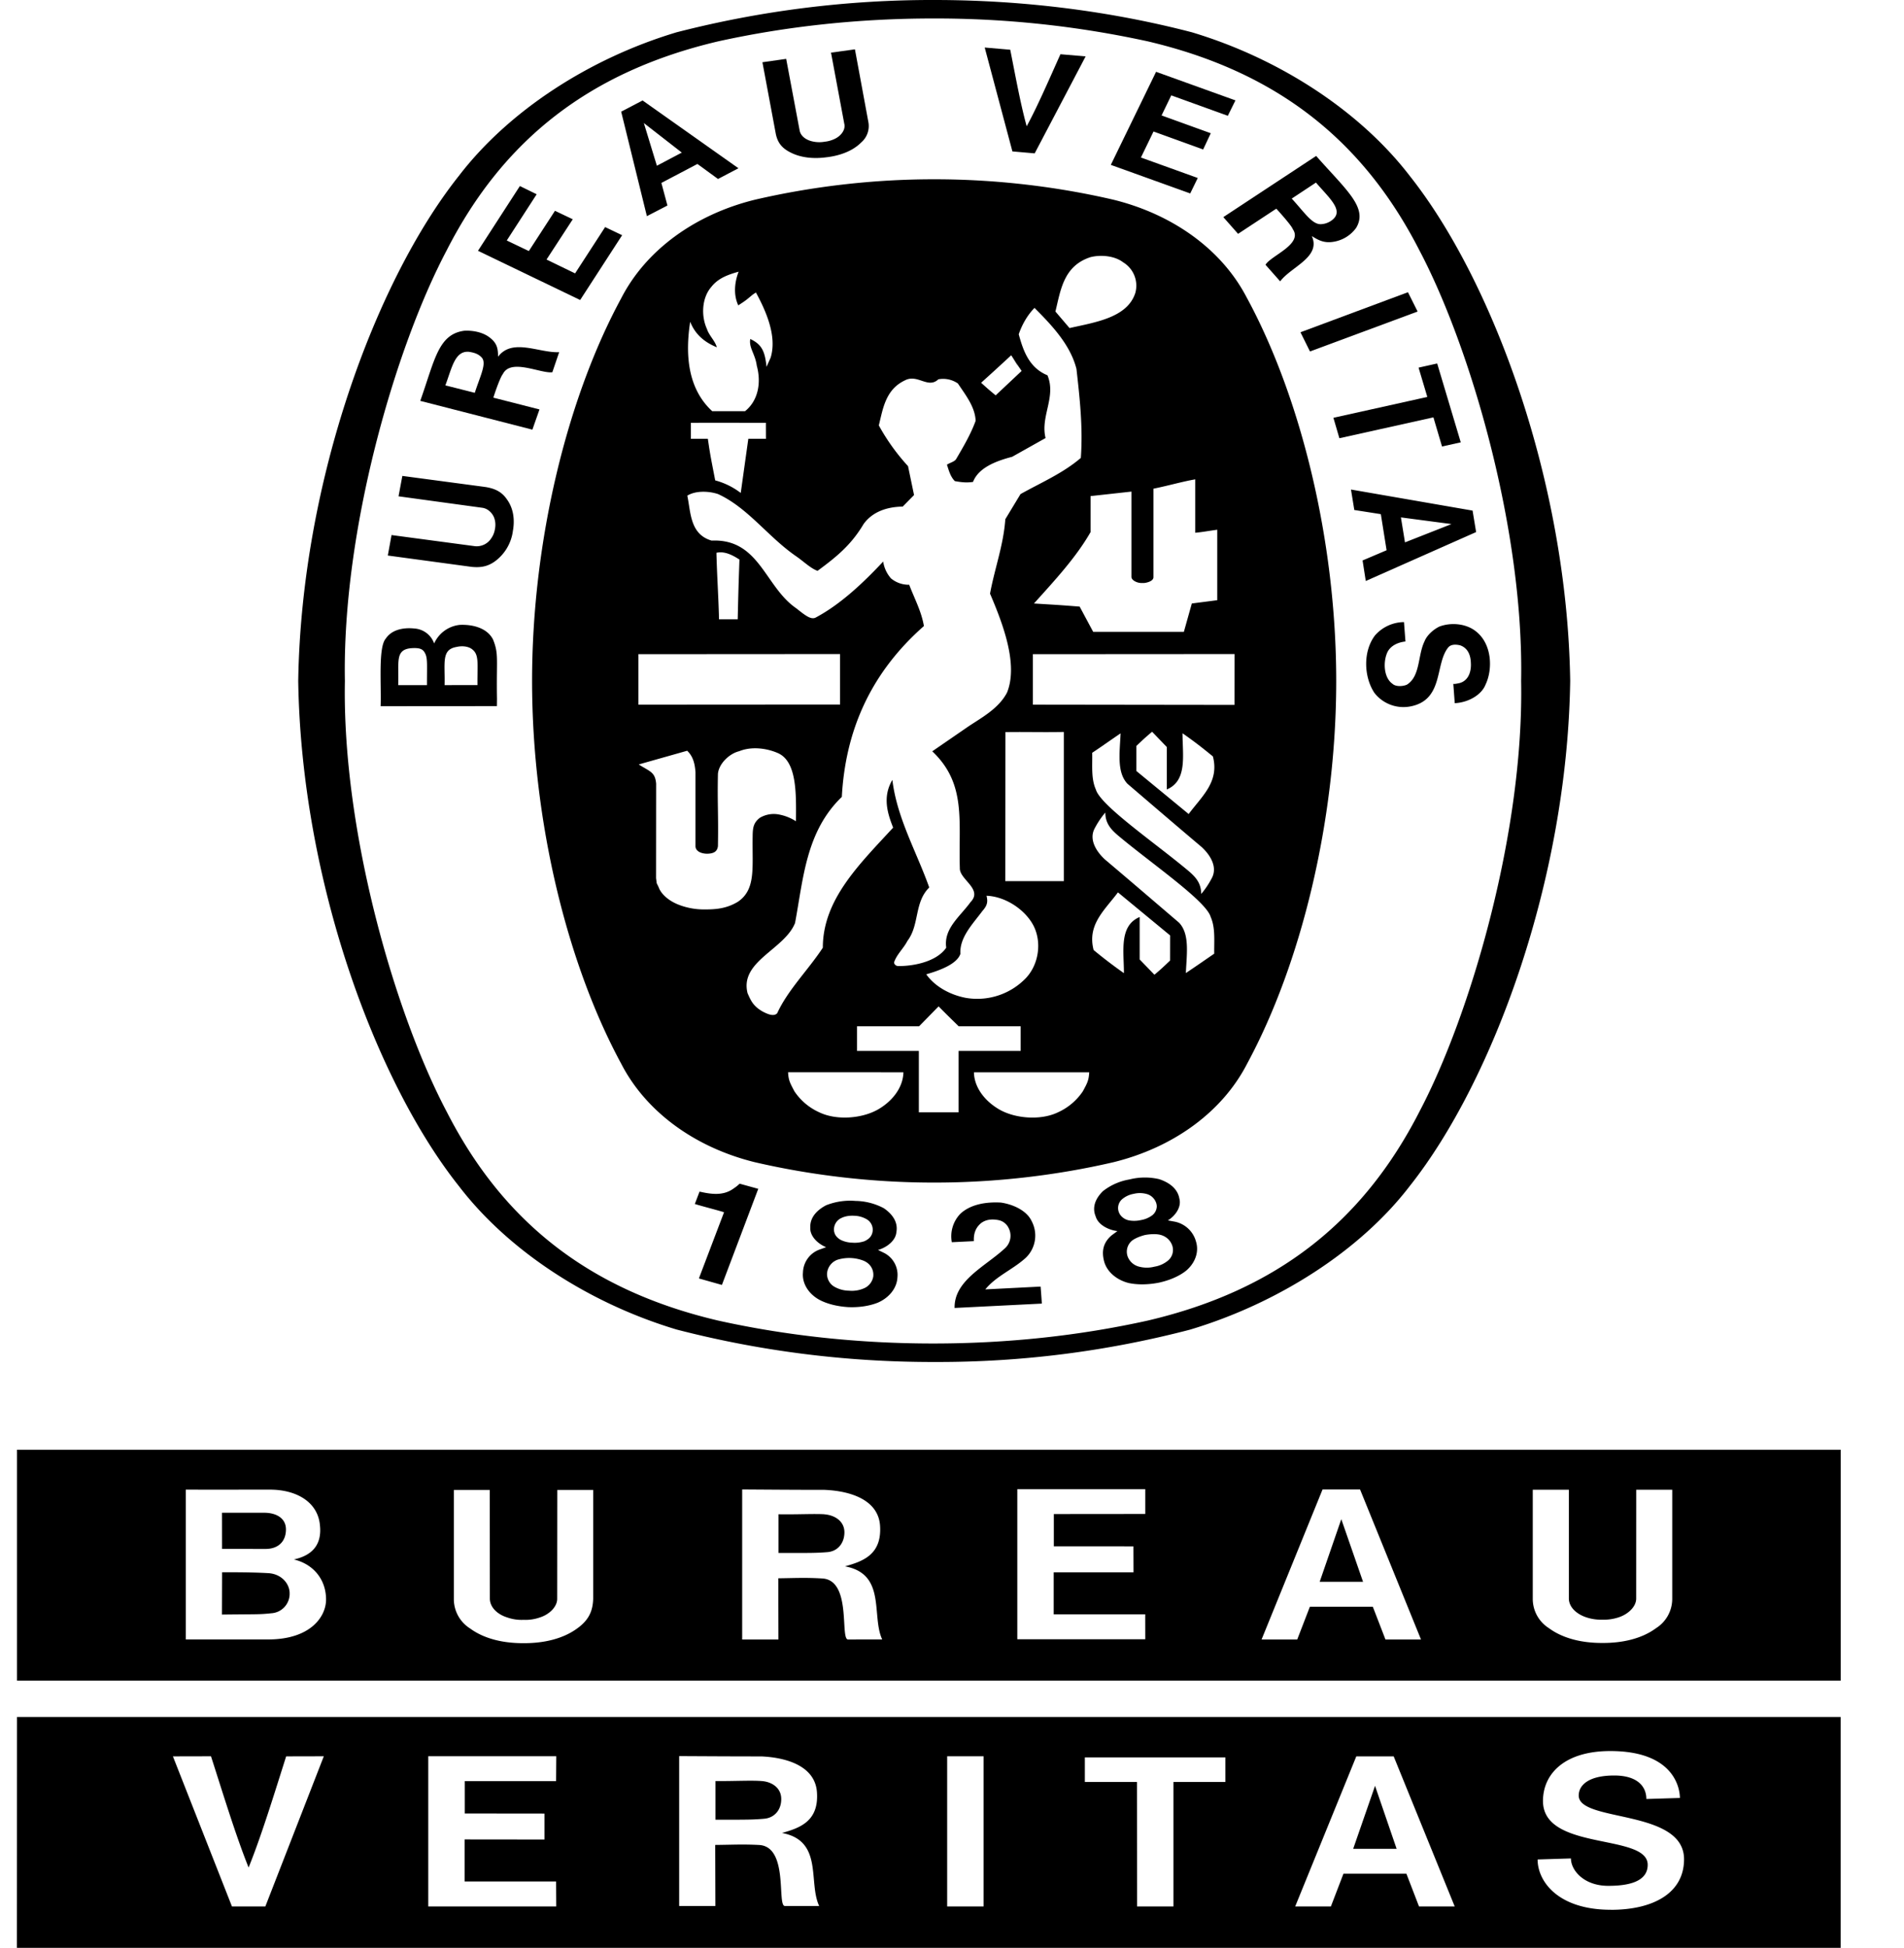
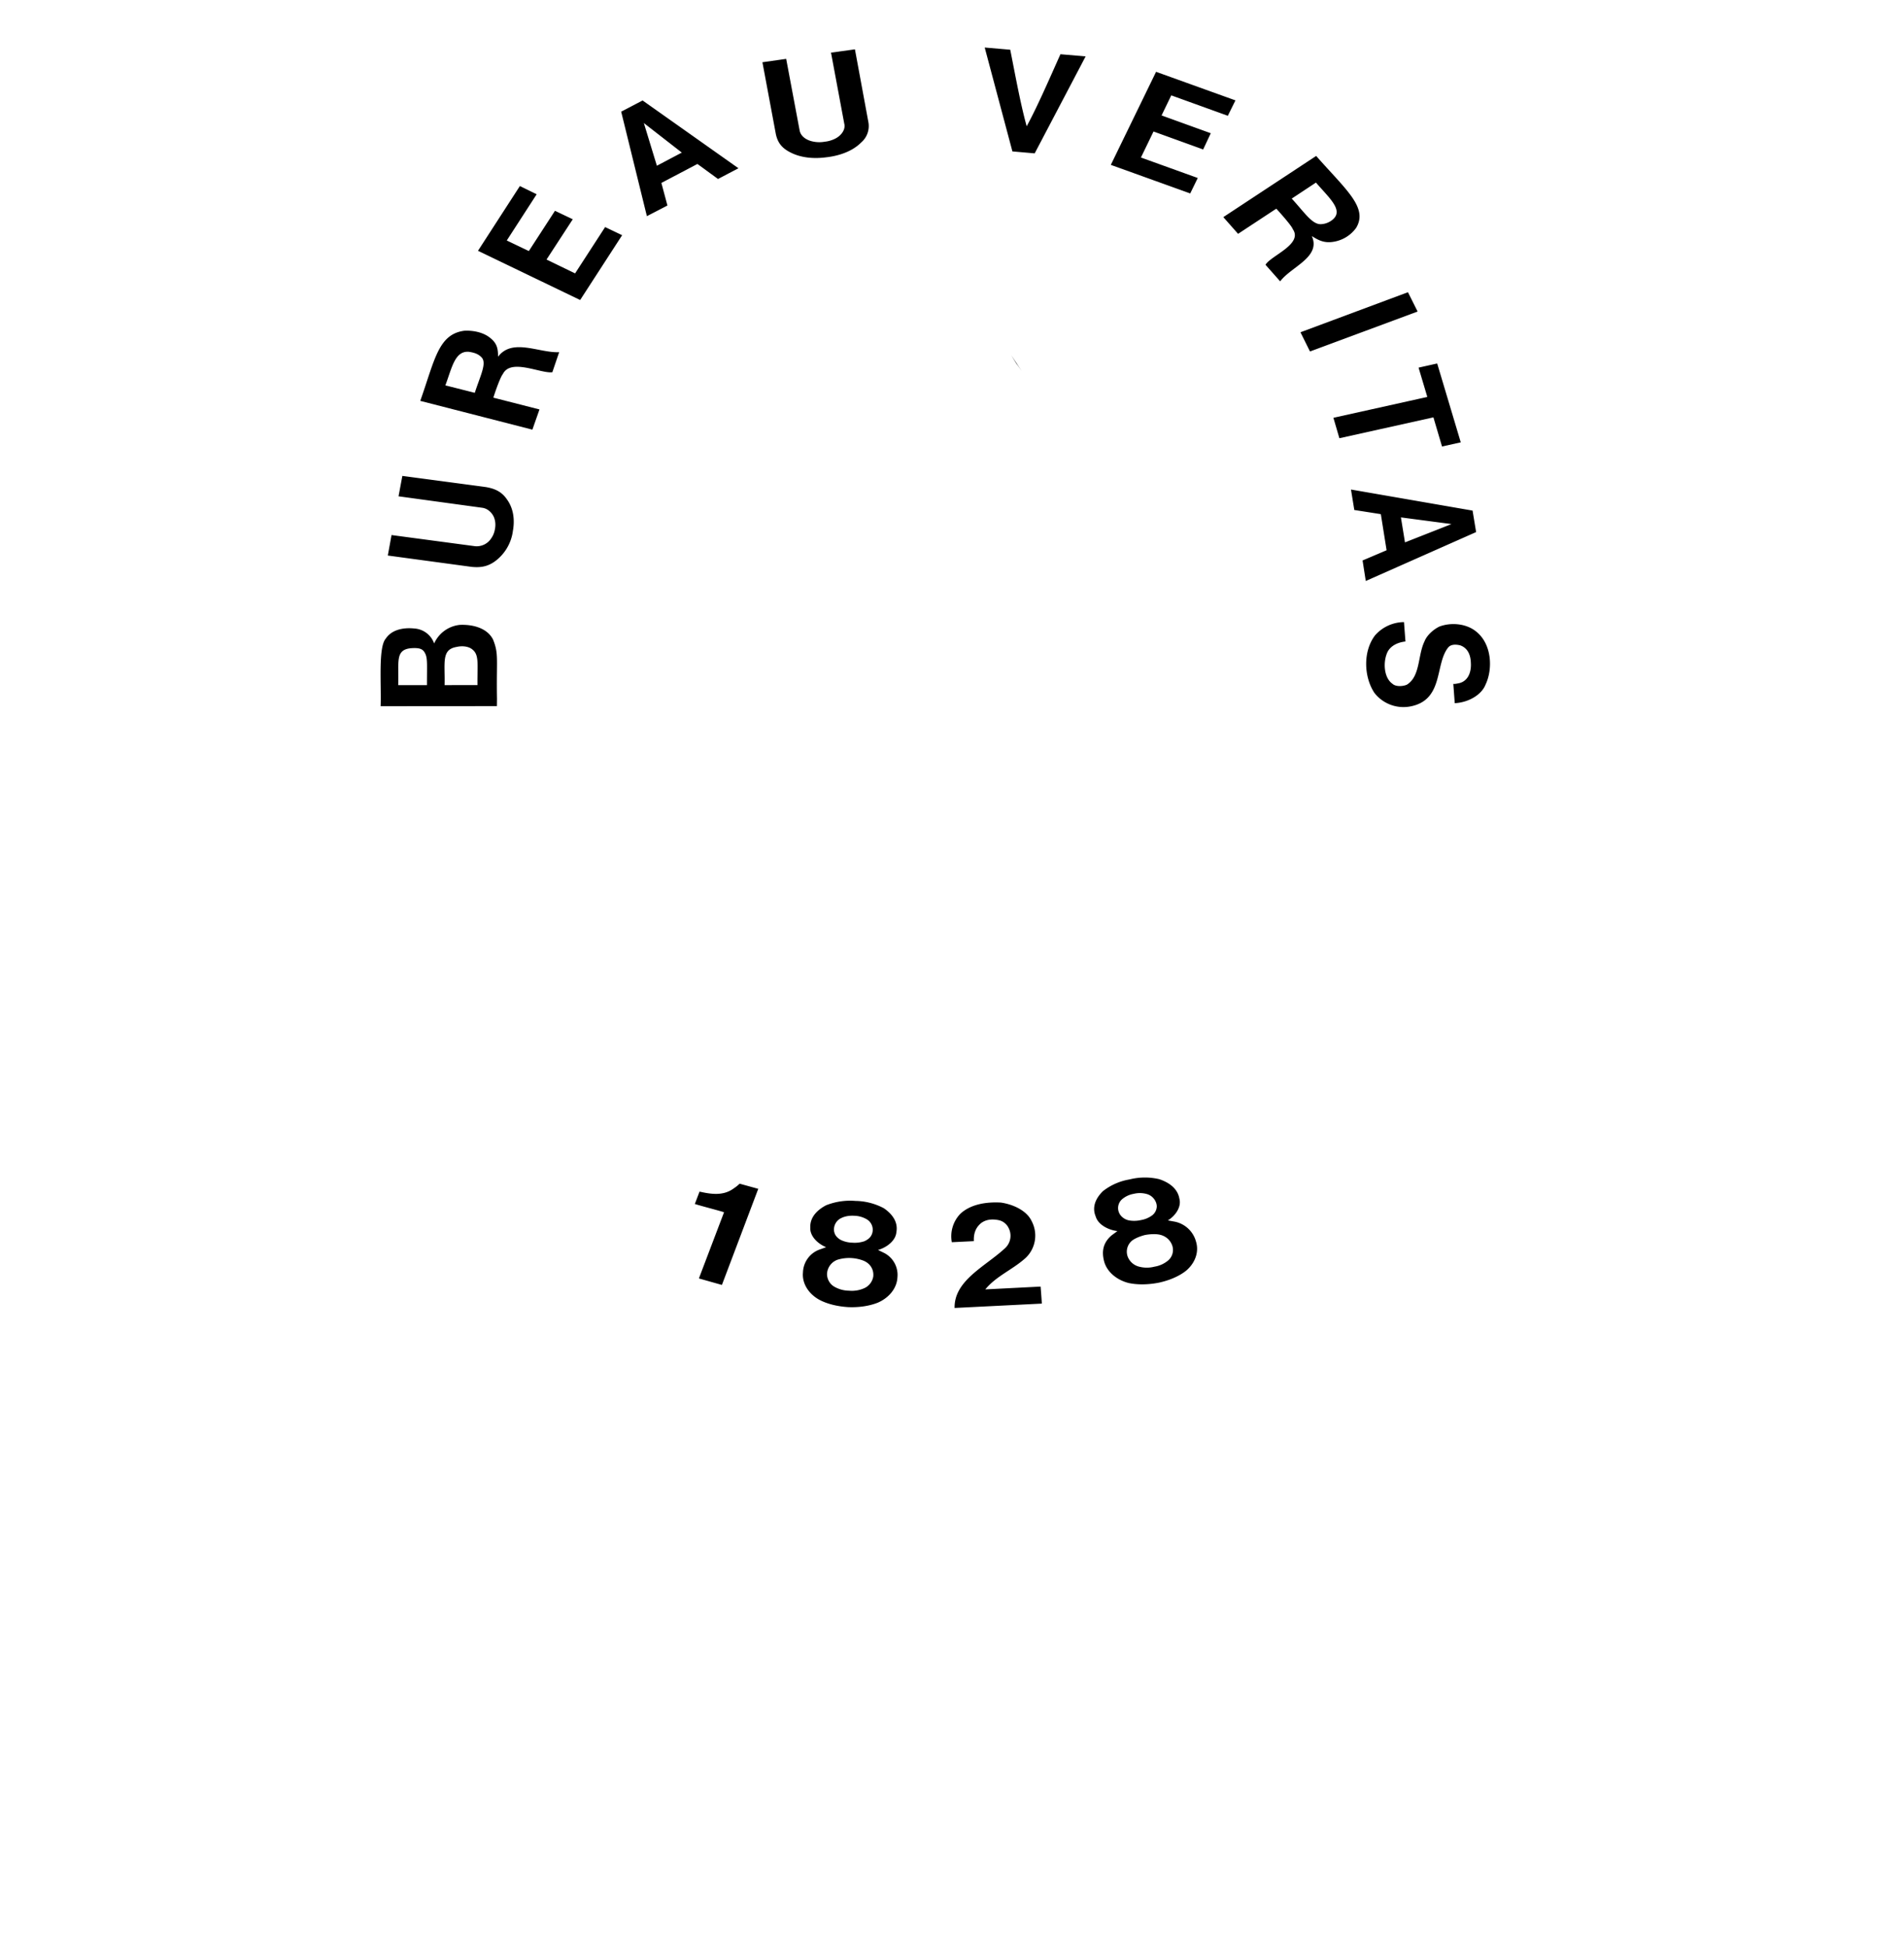
<svg xmlns="http://www.w3.org/2000/svg" width="44" height="45" fill="none">
  <g fill="#000" clip-path="url(#a)">
-     <path d="M15.636.746c.068-.02-.07.018 0 0" />
    <path d="M15.636.746c.015-.005-.014.003 0 0" />
-     <path d="M35.152 15.732c.066-3.48-1.165-7.702-2.351-9.949-1.315-2.57-3.322-4.131-6.27-4.826a23 23 0 0 0-4.967-.53c-1.711 0-3.388.18-4.974.53-2.947.695-4.956 2.256-6.267 4.826-1.189 2.247-2.418 6.47-2.353 9.95-.065 3.479 1.164 7.702 2.353 9.95 1.311 2.569 3.32 4.13 6.267 4.824 1.586.352 3.263.531 4.974.531 1.713 0 3.38-.179 4.966-.531 2.95-.693 4.956-2.255 6.271-4.824 1.186-2.248 2.417-6.471 2.351-9.95M21.59 31.465h-.045c-2.056 0-4.037-.265-5.91-.75-2.013-.604-3.879-1.809-5.033-3.317-1.907-2.4-3.636-7.039-3.71-11.658v-.014c.074-4.62 1.803-9.26 3.71-11.66 1.154-1.507 3.02-2.717 5.034-3.32A23.7 23.7 0 0 1 21.59 0c2.055 0 4.079.258 5.954.746 2.012.603 3.88 1.813 5.036 3.32 1.904 2.4 3.634 7.04 3.706 11.66v.014c-.072 4.619-1.802 9.258-3.706 11.658-1.155 1.508-3.067 2.718-5.08 3.32a23 23 0 0 1-5.869.747" />
    <path d="M23.61 8.57c-.197-.285-.036-.03-.24-.362zm-1.55 21.647c-.013-.637.71-.958 1.165-1.38a.39.39 0 0 0 .082-.47.33.33 0 0 0-.235-.18q-.24-.047-.395.066c-.141.113-.179.261-.172.42l-.509.025a.75.75 0 0 1 .198-.658c.236-.218.59-.277.936-.258.276.04.597.182.711.43a.71.71 0 0 1-.134.844c-.299.274-.688.424-.937.732l1.278-.065c.01.134.021.268.028.393m-6.552-2.651-.009.02-.832 2.2-.532-.15.572-1.505.008-.025c-.213-.065-.468-.127-.674-.19l.109-.286c.268.061.544.101.78-.067.085-.058.1-.073.147-.116m9.906 1.77a.65.65 0 0 1-.32.147.7.7 0 0 1-.362-.002.38.38 0 0 1-.257-.231.33.33 0 0 1 .147-.4c.067-.039.16-.076.26-.1.103-.018.207-.023.282-.014.184.019.313.14.35.292a.32.32 0 0 1-.1.308m-1.117-1.06a.27.27 0 0 1 .05-.352.56.56 0 0 1 .264-.123.6.6 0 0 1 .303.003c.15.04.236.182.233.292a.27.27 0 0 1-.11.204.6.6 0 0 1-.253.106.7.7 0 0 1-.278.008.33.33 0 0 1-.21-.138m1.758.628a.64.64 0 0 0-.488-.46l-.162-.03c.167-.102.32-.307.265-.505-.04-.226-.229-.37-.468-.448a1.45 1.45 0 0 0-.685.007 1.36 1.36 0 0 0-.613.27c-.167.164-.258.367-.168.583.057.198.302.317.503.34l-.126.092c-.213.176-.239.383-.183.602.062.244.29.435.566.505.207.045.457.041.703-.008.244-.053.468-.149.626-.275.207-.174.305-.431.23-.673m-7.662 1.074a.7.7 0 0 1-.357.06.7.7 0 0 1-.344-.095.34.34 0 0 1-.164-.29.364.364 0 0 1 .28-.341.92.92 0 0 1 .556.03c.167.065.25.212.232.37a.36.36 0 0 1-.203.266m-.699-1.297a.29.29 0 0 1 .17-.324c.08-.04.19-.057.294-.05a.6.6 0 0 1 .287.081.28.28 0 0 1 .122.339c-.03.082-.097.132-.175.168a.7.7 0 0 1-.278.034.65.65 0 0 1-.269-.064c-.072-.041-.133-.1-.15-.184m1.46 1.049a.57.57 0 0 0-.305-.563l-.144-.07c.192-.053.41-.21.425-.414.042-.227-.091-.414-.29-.55a1.44 1.44 0 0 0-.657-.169 1.5 1.5 0 0 0-.676.1c-.219.114-.376.286-.367.515-.012.203.182.381.367.454l-.154.055a.58.58 0 0 0-.382.528c-.025.25.126.488.366.625.18.1.422.16.674.176.249.012.497-.025.693-.104.257-.112.438-.333.45-.583M32.76 7.197l-2.487.923-.22-.444 2.484-.925m-9.141-3.253-.64-2.4.59.051c.118.594.24 1.267.38 1.768.254-.467.529-1.105.78-1.664l.582.05-1.177 2.24M12.825 4.87l-.604.93-.51-.244.691-1.068-.388-.19-.968 1.496 2.361 1.137.97-1.497-.393-.188-.694 1.07-.66-.32.606-.93m-2.202 10.761-.755.001h-.005c.013-.517-.08-.822.277-.882.125-.03.279-.018.371.063.154.127.107.34.112.818m-1.167.001h-.665c.02-.532-.08-.819.299-.853.224-.015.284.027.336.146.043.118.03.245.03.707m1.526-1.055c-.128-.252-.442-.35-.765-.337a.73.73 0 0 0-.595.43.52.52 0 0 0-.456-.346c-.27-.029-.532.035-.661.232-.179.197-.101 1.064-.12 1.563l2.687-.002.002-.168c-.016-.92.046-1.032-.092-1.372m21.389-6.28.43-.096.545 1.822-.433.096-.199-.673-2.173.482-.138-.472 2.17-.482M19.129 3.63c.3-.04.583-.147.774-.34a.5.5 0 0 0 .162-.483l-.308-1.667-.553.076.311 1.666c.018.126-.083.255-.212.32a.7.7 0 0 1-.246.072.7.7 0 0 1-.258-.002c-.146-.026-.286-.11-.318-.247l-.313-1.665-.549.078.311 1.664c.038.17.117.309.332.417.248.13.557.156.86.111m13.346 8.9-.094-.577 1.168.154h.003-.002zm1.562-.734-2.81-.487.077.473.613.096.133.834-.555.236.074.474 2.55-1.13m-.488 3.508.05-.008.062-.013.044-.016c.18-.083.221-.287.21-.453-.005-.168-.065-.339-.248-.402-.096-.022-.215-.029-.28.056-.306.39-.094 1.214-.88 1.358a.85.85 0 0 1-.822-.317c-.245-.372-.263-.96.015-1.325a.9.9 0 0 1 .67-.308l.034.448c-.17.018-.335.093-.412.237-.113.233-.088.604.113.741.074.07.24.061.331.02.314-.193.25-.675.407-.998.052-.138.201-.276.348-.346.277-.103.632-.066.855.123.36.294.376.868.21 1.216-.093.242-.4.417-.713.432l-.033-.445M11.85 12.28c.05-.261.02-.528-.133-.74-.124-.185-.286-.252-.486-.287l-1.933-.258-.088.471 1.936.265c.145.02.256.147.286.27q.029.109.005.225a.5.5 0 0 1-.086.212.4.4 0 0 1-.37.181l-1.933-.258-.086.473 1.936.262c.199.02.376-.001.56-.143a1.04 1.04 0 0 0 .392-.668m3.33-8.456-.3-.983-.002-.004.002.002-.001-.004.003.005.874.68zm-.33-1.508-.495.259.594 2.414.475-.246-.14-.522.833-.438.476.347.472-.248m10.915-.809-1.137-.411.224-.464 1.307.472.176-.356-1.834-.66-1.046 2.15 1.835.66.174-.357-1.313-.473.291-.601 1.147.415M10.972 9.075l-.68-.172c.15-.397.216-.799.54-.776.133.02.222.05.298.131.126.134-.036.433-.158.817m.538-.834c-.002-.16-.011-.292-.165-.42-.148-.132-.384-.192-.616-.18-.602.08-.682.675-1.017 1.62l2.591.665.164-.467-1.026-.262-.04-.01c.068-.216.17-.487.22-.546.184-.369.87-.008 1.143-.041l.158-.464c-.462.022-1.082-.334-1.412.105m19.312-3.19a.45.45 0 0 1-.297.128c-.204.009-.386-.28-.674-.591l.56-.37c.288.337.625.62.41.833m-.406-1.448L28.27 5.016l.341.386.848-.558.037-.022c.158.174.357.404.38.473.24.347-.508.611-.631.822l.339.383c.25-.338.95-.558.731-1.046.151.095.282.166.494.133a.8.8 0 0 0 .532-.325c.277-.467-.233-.873-.925-1.659" />
-     <path d="m28.528 16.285-4.659-.006v-1.166l4.66-.003zm-.468 5.747c-.216.148-.395.274-.656.448.02-.446.093-.9-.157-1.164-.611-.522-1.165-.998-1.716-1.463-.204-.19-.369-.463-.234-.715a2 2 0 0 1 .246-.367c0 .245.125.385.285.523.75.633 2.046 1.517 2.15 1.89.112.253.077.554.082.848m-1.02.158c-.144.137-.194.187-.362.329l-.341-.353v-.981c-.48.202-.364.788-.364 1.297a11 11 0 0 1-.7-.534c-.153-.586.253-.919.562-1.332l1.206.995zm.287-5.25c.286.201.43.313.702.535.154.587-.255.92-.56 1.331l-1.208-.994v-.58c.144-.135.195-.185.363-.327l.34.353v.98c.48-.202.363-.79.363-1.298m-2.087.451c.22-.146.396-.273.656-.449-.02.447-.091.9.159 1.165.612.524 1.165.998 1.716 1.463.205.19.367.463.234.715a2 2 0 0 1-.246.368c0-.245-.123-.386-.285-.525-.75-.633-2.045-1.515-2.15-1.89-.113-.251-.077-.555-.084-.847m-.216 7.82a1.37 1.37 0 0 1-.575.486c-.408.198-1.024.144-1.392-.087-.335-.207-.545-.518-.55-.837l2.664-.001c-.01.19-.047.254-.147.439m-2.872.486h-.918v-1.418h-1.429v-.57h1.435l.45-.459c.219.22.237.237.464.459h1.433v.57h-1.435zm-1.826-.087c-.37.23-.983.285-1.393.087a1.36 1.36 0 0 1-.575-.486c-.097-.185-.137-.249-.146-.44.975 0 1.633 0 2.665.002-.006.319-.215.63-.551.837m2.906-5.254.003-3.443c.571-.007.755.006 1.349-.003v3.446zm-.434.338c.456.017.917.344 1.095.71.181.375.11.864-.17 1.176a1.56 1.56 0 0 1-1.404.473c-.357-.068-.71-.256-.914-.544.291-.084.707-.229.789-.473-.022-.38.282-.685.508-.989.115-.13.13-.21.096-.353m-5.17 2.677c-.222-.126-.274-.25-.352-.425-.188-.74.85-1.006 1.097-1.622.193-1.029.25-2.112 1.081-2.914.082-1.512.65-2.849 1.897-3.947-.058-.342-.22-.637-.34-.954a.64.64 0 0 1-.42-.146.75.75 0 0 1-.181-.39c-.435.464-.972.983-1.564 1.296-.109.053-.246-.058-.445-.216-.726-.495-.849-1.613-1.956-1.564-.503-.145-.48-.656-.562-1.038.186-.117.49-.111.713-.036.692.319 1.153.99 1.805 1.438.174.12.332.278.492.335.43-.318.772-.59 1.063-1.08.2-.28.535-.4.904-.404l.263-.267-.139-.668a4.8 4.8 0 0 1-.675-.941c.095-.383.153-.828.602-1.04.294-.156.533.202.774-.025a.6.6 0 0 1 .451.096c.183.274.398.545.41.863-.112.309-.281.594-.45.883-.04.063-.143.084-.213.13.043.13.079.276.183.38.134.023.261.043.42.018.13-.337.552-.488.904-.58l.772-.433c-.124-.505.252-.948.044-1.45-.443-.18-.569-.609-.664-.947.071-.208.19-.432.365-.61l.026.027c.423.422.81.857.943 1.382.076.67.152 1.357.101 2.057-.418.358-.92.57-1.394.836l-.351.58c-.042.6-.247 1.14-.353 1.72.3.701.655 1.635.393 2.284-.201.387-.623.597-.936.813l-.792.545c.795.753.603 1.607.637 2.7-.009.263.54.483.248.783-.245.338-.626.611-.562 1.054-.244.352-.824.427-1.1.424-.058.003-.105-.036-.105-.086.058-.181.221-.323.308-.495.283-.372.153-.887.504-1.234-.288-.812-.725-1.564-.845-2.43l-.007-.055c-.237.398-.106.788.018 1.102-.78.847-1.625 1.66-1.625 2.774-.334.51-.807.974-1.054 1.513-.082.09-.238.012-.333-.036m-.576-2.538c-.272.164-.523.178-.79.177a1.6 1.6 0 0 1-.33-.035c-.2-.043-.485-.137-.655-.37l-.034-.055-.03-.07-.037-.075-.015-.118.002-2.18c-.023-.274-.142-.28-.402-.446l.093-.027 1.026-.29c.145.138.178.314.192.495v1.704c-.003.111.11.174.257.18.175 0 .247-.057.262-.176.013-.764-.015-.978 0-1.672.022-.233.264-.466.491-.52.285-.116.629-.07.882.038.458.186.435.956.43 1.58a1.1 1.1 0 0 0-.387-.155.63.63 0 0 0-.449.076c-.148.116-.163.23-.165.433-.012.723.08 1.22-.341 1.506m-.496-8.062c.194-.045.383.06.532.156-.023.677-.023.669-.04 1.38h-.433l-.002-.114c-.017-.538-.043-.89-.057-1.422m-1.803 2.342 4.66-.003v1.166l-4.66.003zm2.947-4.975h-.407l-.175 1.25a1.7 1.7 0 0 0-.59-.29c-.103-.532-.113-.57-.17-.96h-.392v-.37c.677-.002 1.053 0 1.733 0zm-1.75-2.7v-.004c.106.269.303.461.615.589-.036-.144-.181-.273-.228-.423-.136-.294-.122-.714.1-.97.157-.202.384-.284.632-.353-.094.243-.123.532-.008.778.163-.107.172-.113.298-.219.047-.04.069-.052.11-.078.231.424.492 1.009.34 1.504l-.095.213c-.037-.35-.103-.517-.376-.643-.036.203.116.349.15.614.112.41.025.817-.27 1.053h-.76c-.58-.534-.62-1.337-.509-2.061m7.42.77.24.362-.6.564c-.162-.134-.175-.146-.336-.291.309-.279.339-.307.695-.635M25.2 5.941c.235-.06.556-.034.755.119a.63.63 0 0 1 .28.712c-.186.567-.922.673-1.519.807l-.326-.382c.12-.49.186-1.054.81-1.256m1.231 7.528c.038 0 .22-.032.224-.13V11.29c.327-.065.657-.162.966-.216v1.234c.187-.018.28-.039.509-.07v1.628l-.588.076-.184.656h-2.095l-.313-.584c-.508-.04-.544-.04-1.056-.072.48-.533.974-1.065 1.308-1.649v-.832l.945-.104v1.973c0 .069.117.139.234.139zm2.39-6.575c-.57-1.117-1.706-1.939-3.09-2.28-1.3-.302-2.71-.472-4.12-.472h-.045c-1.412 0-2.821.17-4.121.472-1.385.341-2.519 1.163-3.091 2.28-1.244 2.295-2.058 5.595-2.058 8.838 0 3.245.814 6.543 2.057 8.837.573 1.117 1.707 1.94 3.092 2.281 1.3.301 2.709.47 4.12.47h.045c1.412 0 2.822-.169 4.12-.47 1.386-.34 2.521-1.164 3.092-2.28 1.24-2.295 2.057-5.593 2.057-8.838 0-3.243-.817-6.543-2.057-8.838M6.137 35.784c.293 0 .471-.172.471-.451 0-.267-.235-.385-.501-.385H5.13l.001.835zm.058.559c-.398-.022-.766-.02-1.063-.02v.007l-.003.97c.828-.01.857 0 1.14-.03a.45.45 0 0 0 .424-.464c0-.216-.186-.447-.498-.463m24.802-1.25v-.004.006l-.5 1.448h1.002l-.503-1.448zm-11.945-.11c-.236-.015-.666.008-1.061 0v.894c.772.002.89 0 1.13-.019.239-.02.393-.207.393-.461-.003-.256-.222-.393-.462-.413m19.592 1.953a.8.8 0 0 1-.374.677c-.33.245-.779.344-1.233.342h-.01c-.452.002-.901-.097-1.233-.342a.8.8 0 0 1-.373-.677v-2.521h.834v2.52c.007.206.192.357.397.426.116.04.248.06.382.057a1.1 1.1 0 0 0 .378-.057c.208-.069.395-.238.399-.425l.001-2.521h.832zm-6.627.939-.292-.756H30.27l-.292.756h-.824l1.409-3.466h.867l1.408 3.466zm-5.824-2.152.002.6H24.35v.97h2.115l.001.576h-2.957v-3.467h2.957v.573l-2.113.002v.745zm-6.595 2.152c-.191-.001.092-1.375-.599-1.41-.386-.023-.629-.009-1.013-.004l.003 1.414h-.838V34.41c.77.005 1.212.009 1.902.009.623.026 1.242.241 1.284.823.047.673-.395.828-.81.944.96.177.605 1.141.86 1.689zm-5.89-.935c-.01.26-.087.478-.37.68-.332.243-.78.342-1.232.34h-.012c-.454.002-.901-.097-1.231-.34a.8.8 0 0 1-.375-.68v-2.52h.83l.002 2.52c.008.206.19.36.4.425a1 1 0 0 0 .38.056 1 1 0 0 0 .378-.056c.209-.066.395-.237.398-.425l.002-2.52h.83zm-7.513.934H4.293v-3.461c.807.002 1.276 0 1.944 0 .62 0 1.108.29 1.156.819.041.366-.092.683-.602.794.451.107.742.462.744.922.002.393-.352.926-1.34.926m-5.802.951h42.144v-5.333H.393zm36.833 5.294c-1.223 0-1.693-.657-1.693-1.162l.77-.024c0 .275.3.633.862.633.432 0 .912-.079.912-.486 0-.736-2.42-.305-2.42-1.474 0-.622.492-1.154 1.556-1.154 1.475 0 1.608.862 1.608 1.084l-.775.024c0-.283-.2-.543-.743-.543-.59 0-.82.222-.82.463 0 .624 2.434.304 2.434 1.472 0 .775-.7 1.168-1.691 1.168m-4.434-.078-.291-.756h-1.455l-.29.756h-.825l1.412-3.467h.864l1.41 3.467zm-4.475-2.876h-1.2v2.876h-.84l-.003-2.876H25.07V40.6h3.247zm-5.587 2.876h-.842v-3.469h.842zm-4.592-.01c-.188 0 .093-1.373-.597-1.41-.387-.02-.629-.004-1.013-.001l.004 1.411h-.837V40.57c.768.004 1.21.007 1.903.007.621.029 1.24.243 1.281.826.048.673-.395.827-.808.943.96.179.601 1.141.86 1.687zm-5.556-2.135v.599l-1.844-.002v.971h2.113l.003.577H9.897v-3.47h2.958l-.004.575h-2.11v.748zm-6.45 2.145H5.36l-1.364-3.467.88-.002c.279.867.577 1.845.869 2.57.294-.725.593-1.703.868-2.568l.87-.002zM.391 45h42.145v-5.334H.393zm31.386-3.746-.002.004v-.004.006l-.504 1.452h1.004l-.498-1.452zm-14.181-.108c-.237-.019-.67.005-1.062 0v.893c.767.002.887-.001 1.127-.022.237-.021.396-.205.393-.46-.002-.256-.22-.396-.458-.411" />
  </g>
  <defs>
    <clipPath id="a">
      <path fill="#fff" d="M.375 0h43v45h-43z" />
    </clipPath>
  </defs>
</svg>